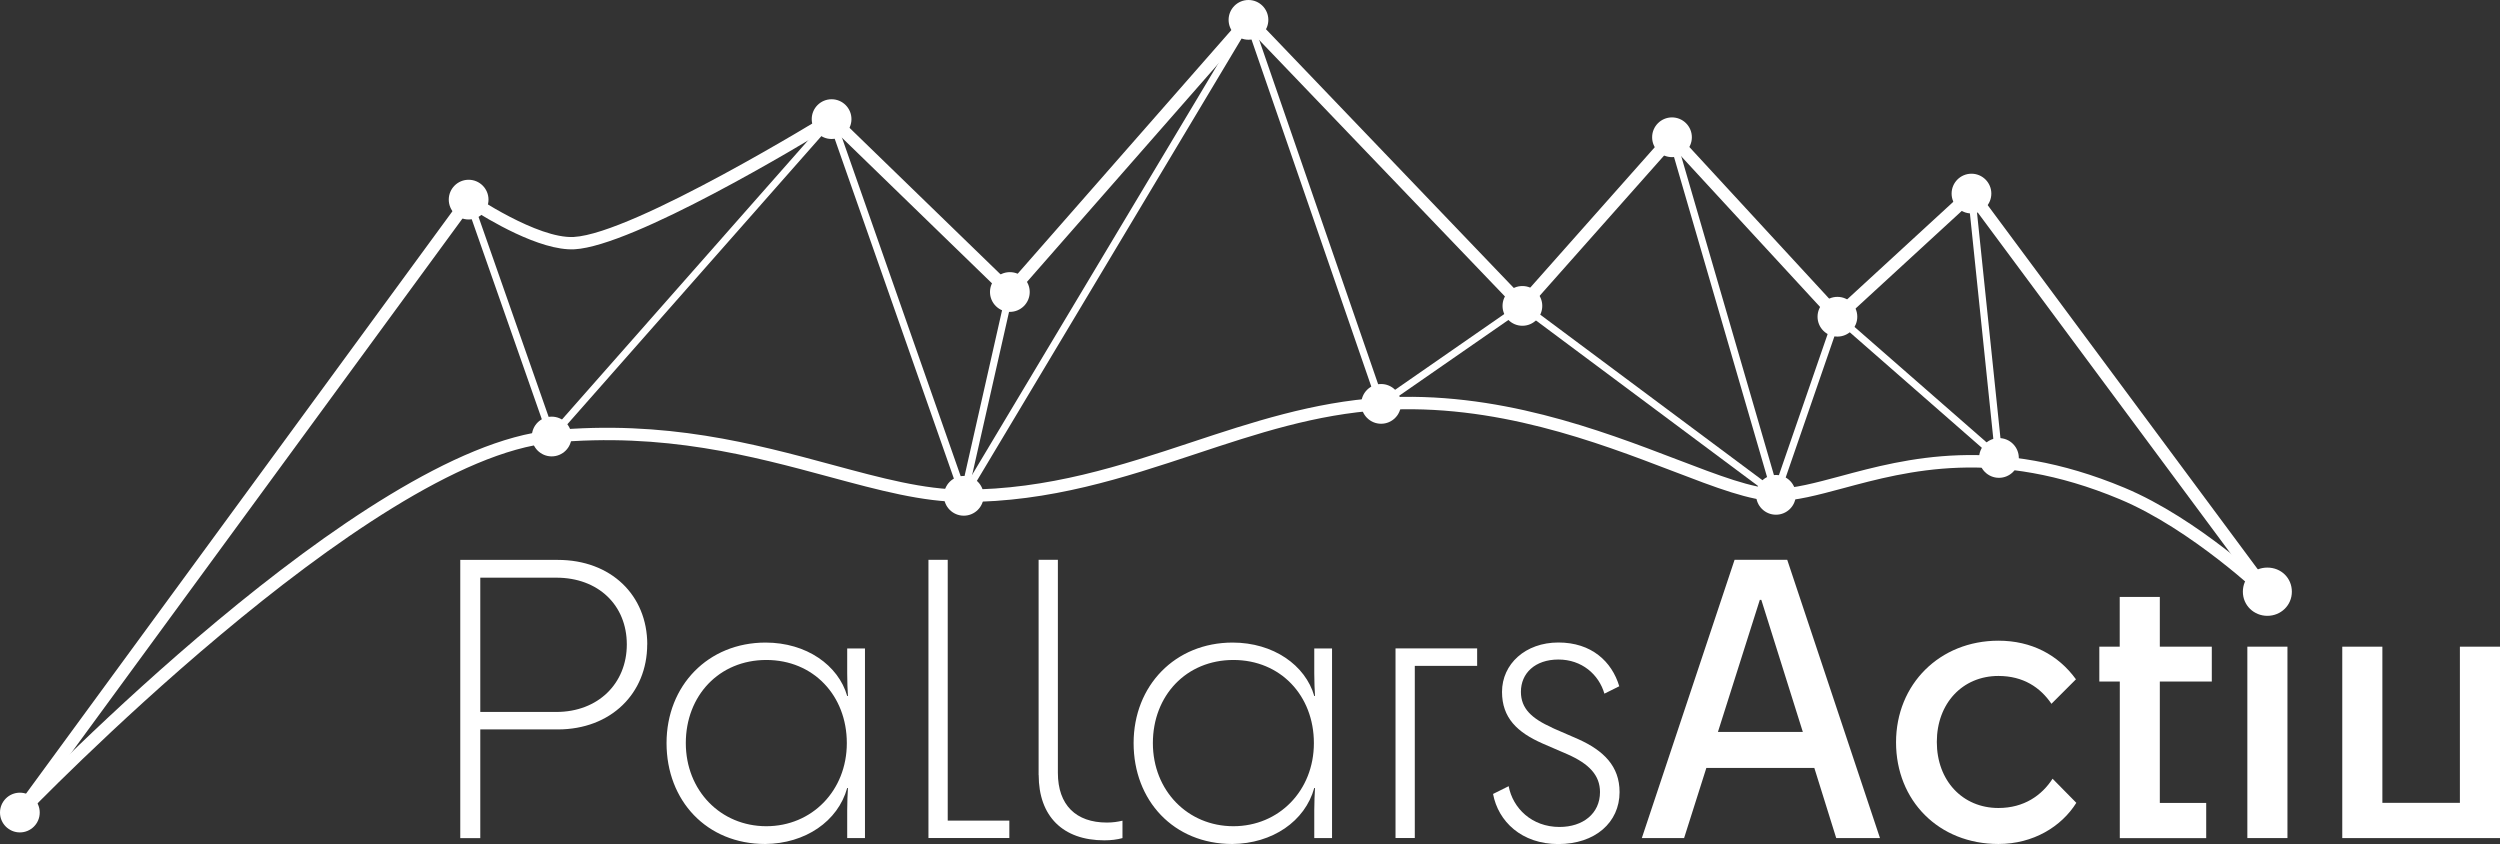
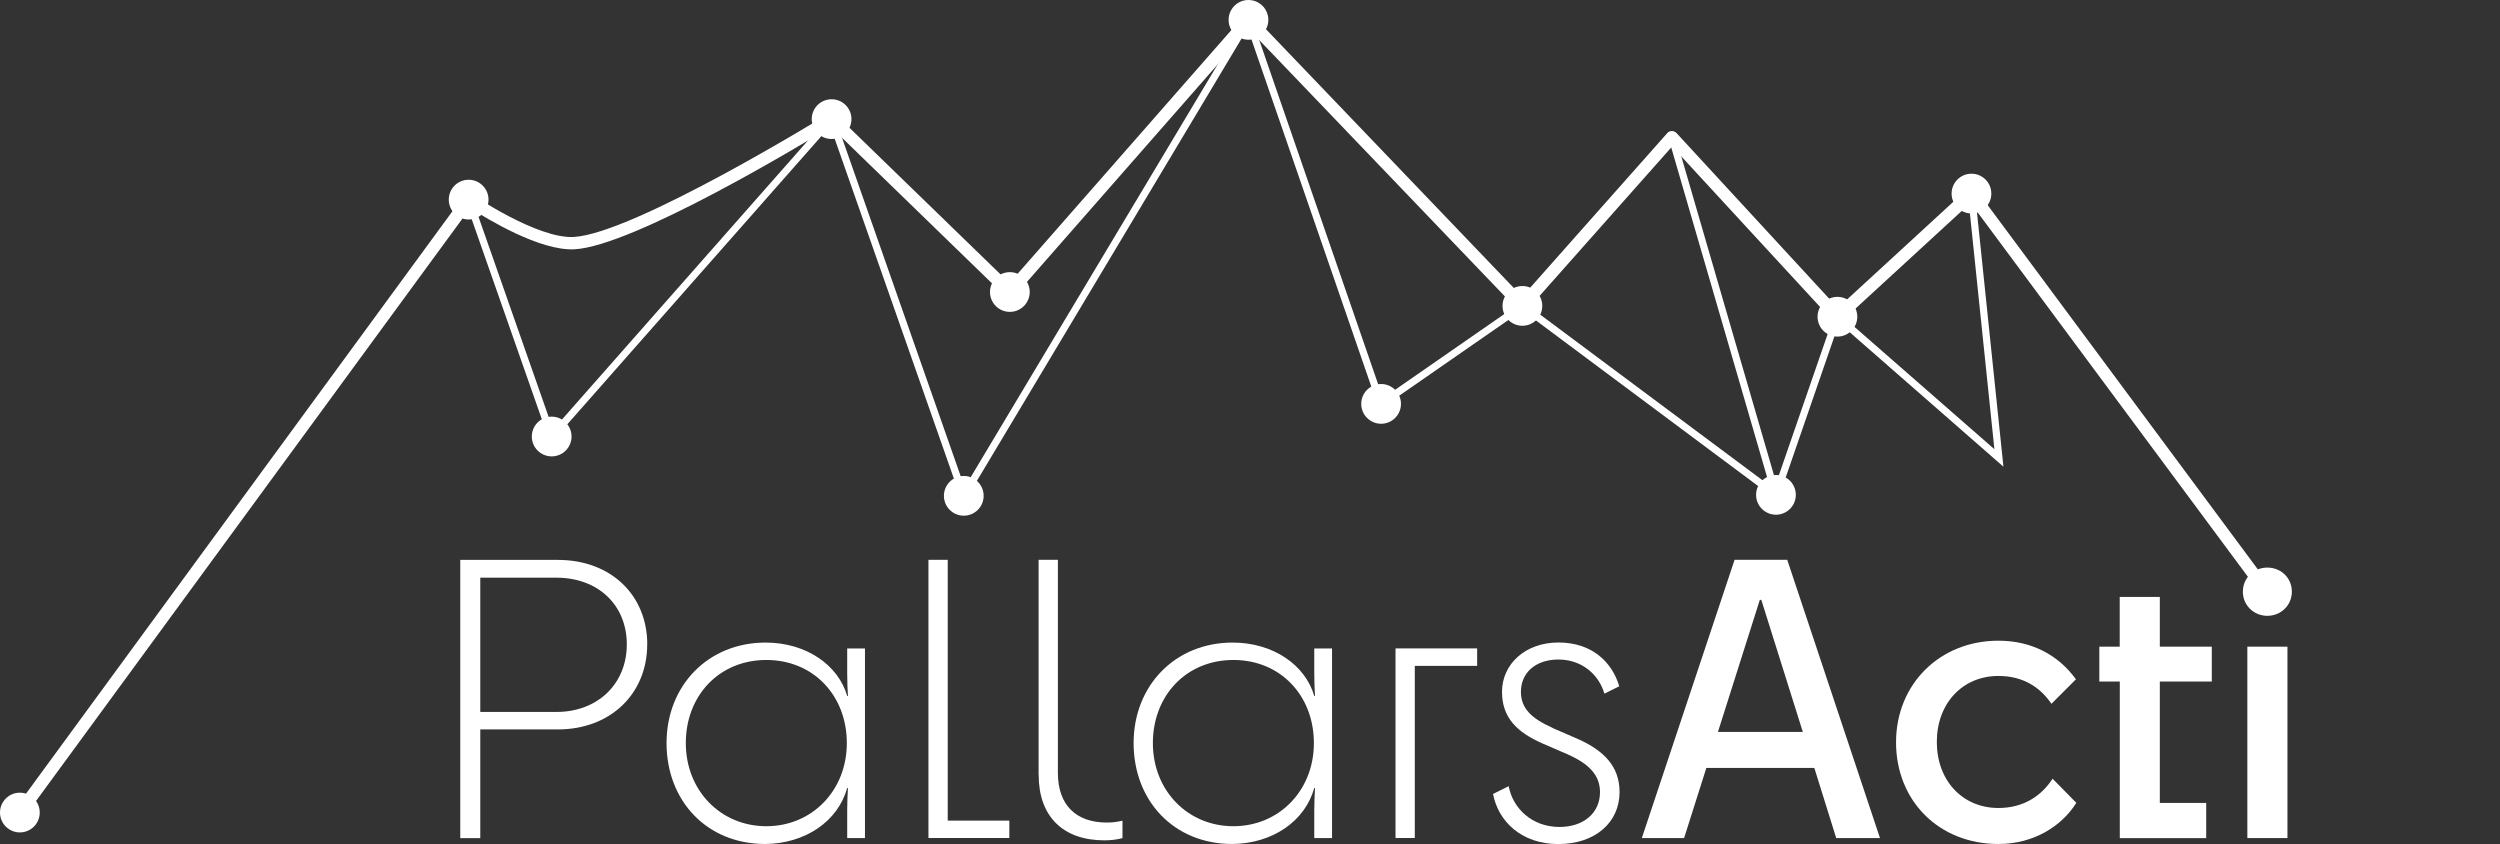
<svg xmlns="http://www.w3.org/2000/svg" id="Capa_1" viewBox="0 0 334.75 113.01">
  <rect x="0" y="0" width="334.75" height="113.01" fill="#333333" stroke="none" />
  <defs>
    <style>.cls-1{fill:#fff;}</style>
  </defs>
  <path class="cls-1" d="M2.66,109.63c-.17,0-.34-.05-.49-.16-.37-.27-.45-.79-.18-1.16L62.08,26.24c.26-.36,.77-.45,1.14-.19,.09,.06,8.76,5.95,13.61,5.68,8.03-.44,33.83-16.33,34.09-16.49,.32-.2,.74-.15,1.01,.11l23.24,22.55L166.55,2.12c.15-.17,.37-.28,.6-.28,.23-.02,.46,.09,.62,.25l36.05,37.64,19.43-21.91c.16-.18,.38-.28,.61-.28,.21,0,.46,.1,.62,.27l21.6,23.43,17.33-15.93c.17-.16,.4-.24,.64-.21,.23,.02,.45,.14,.59,.33l39.74,53.58c.27,.37,.2,.89-.17,1.16-.37,.27-.89,.2-1.16-.17l-39.19-52.84-17.26,15.86c-.34,.31-.86,.29-1.17-.05l-21.53-23.36-19.42,21.89c-.15,.17-.37,.27-.6,.28-.25,.01-.45-.09-.61-.25L167.2,3.89l-31.36,35.76c-.15,.17-.36,.27-.59,.28-.22,0-.45-.07-.61-.23l-23.4-22.71c-3.92,2.4-26.45,15.96-34.31,16.39-4.63,.25-11.75-4.09-13.97-5.53L3.33,109.29c-.16,.22-.41,.34-.67,.34Z" />
  <polygon class="cls-1" points="128.93 67.52 111.17 16.88 73.69 59.39 62.3 26.89 63.21 26.57 74.06 57.52 111.54 15.01 129.16 65.26 167.29 1.53 185.18 53.32 203.86 40.36 236.94 65.01 223.42 18.51 224.34 18.24 238.66 67.5 203.84 41.55 184.68 54.84 167.06 3.8 128.93 67.52" />
  <polygon class="cls-1" points="238.25 66.41 237.34 66.1 245.81 41.58 267.05 60.15 263.5 25.97 264.45 25.87 268.26 62.49 246.25 43.24 238.25 66.41" />
-   <rect class="cls-1" x="118.15" y="52.26" width="27.97" height=".96" transform="translate(51.53 169.99) rotate(-77.25)" />
-   <path class="cls-1" d="M2.66,109.63c-.21,0-.41-.08-.57-.23-.33-.32-.34-.84-.02-1.17,1.88-1.97,46.45-48.23,71.73-50.6,15.29-1.43,27.19,1.78,37.69,4.62,6.58,1.78,12.27,3.31,17.56,3.31,11.35,0,21.08-3.22,30.49-6.34,8.03-2.66,16.33-5.4,25.34-5.97,15.5-.97,29.44,4.36,39.61,8.25,5.73,2.19,10.26,3.93,13.31,3.93,2.41,0,5.27-.77,8.59-1.66,8.82-2.38,20.9-5.63,38.07,1.54,9.97,4.17,19.43,13.21,19.83,13.6,.33,.32,.34,.84,.02,1.17s-.84,.34-1.17,.02c-.1-.09-9.64-9.22-19.32-13.26-16.65-6.96-28.42-3.78-37-1.47-3.43,.92-6.39,1.72-9.02,1.72-3.35,0-8.01-1.78-13.9-4.04-10.03-3.84-23.76-9.09-38.92-8.14-8.8,.55-16.63,3.14-24.92,5.89-9.54,3.16-19.4,6.42-31.01,6.42h0c-5.51,0-11.3-1.56-18-3.37-10.36-2.8-22.11-5.97-37.1-4.57C49.28,61.59,3.72,108.89,3.26,109.37c-.16,.17-.38,.26-.6,.26Z" />
  <circle class="cls-1" cx="62.75" cy="26.73" r="2.66" />
  <circle class="cls-1" cx="73.87" cy="58.45" r="2.66" />
  <circle class="cls-1" cx="111.35" cy="15.95" r="2.66" />
  <circle class="cls-1" cx="129.05" cy="66.39" r="2.66" />
  <circle class="cls-1" cx="135.22" cy="39.1" r="2.66" />
  <circle class="cls-1" cx="167.17" cy="2.66" r="2.66" />
  <circle class="cls-1" cx="184.93" cy="54.08" r="2.66" />
  <circle class="cls-1" cx="203.85" cy="40.96" r="2.66" />
-   <circle class="cls-1" cx="223.88" cy="18.38" r="2.66" />
  <circle class="cls-1" cx="237.8" cy="66.26" r="2.66" />
  <circle class="cls-1" cx="246.03" cy="42.41" r="2.66" />
  <circle class="cls-1" cx="263.98" cy="25.92" r="2.66" />
-   <circle class="cls-1" cx="267.66" cy="61.32" r="2.66" />
  <g>
    <path class="cls-1" d="M86.66,86.29c0,6.56-4.87,11.38-11.97,11.38h-10.38v14.56h-2.68v-37.26h13.07c7.1,0,11.97,4.72,11.97,11.33Zm-2.73,0c0-5.27-3.83-8.94-9.44-8.94h-10.18v17.98h10.18c5.61,0,9.44-3.83,9.44-9.04Z" />
    <path class="cls-1" d="M102.51,86.04c5.47,0,9.74,3.03,10.93,7.15h.1c-.05-.89-.1-1.74-.1-3.03v-3.33h2.38v25.39h-2.38v-3.73c0-1.14,.05-2.04,.1-2.98h-.1c-1.24,4.47-5.61,7.45-10.98,7.5-7.85,0-13.21-5.81-13.21-13.51s5.56-13.46,13.26-13.46Zm10.88,13.46c0-6.36-4.47-11.13-10.78-11.13s-10.78,4.77-10.78,11.13,4.67,11.13,10.78,11.13,10.78-4.77,10.78-11.13Z" />
    <path class="cls-1" d="M124.32,74.96h2.58v34.92h8.25v2.33h-10.83v-37.26Z" />
    <path class="cls-1" d="M139.07,103.77v-28.81h2.58v28.52c0,4.32,2.43,6.66,6.56,6.66,.79,0,1.44-.1,2.09-.25v2.33c-.7,.2-1.54,.3-2.43,.3-5.56,0-8.79-3.23-8.79-8.74Z" />
    <path class="cls-1" d="M165.05,86.04c5.46,0,9.74,3.03,10.93,7.15h.1c-.05-.89-.1-1.74-.1-3.03v-3.33h2.38v25.39h-2.38v-3.73c0-1.14,.05-2.04,.1-2.98h-.1c-1.24,4.47-5.61,7.45-10.98,7.5-7.85,0-13.21-5.81-13.21-13.51s5.56-13.46,13.26-13.46Zm10.88,13.46c0-6.36-4.47-11.13-10.78-11.13s-10.78,4.77-10.78,11.13,4.67,11.13,10.78,11.13,10.78-4.77,10.78-11.13Z" />
    <path class="cls-1" d="M197.79,86.83v2.33h-8.35v23.05h-2.58v-25.39h10.93Z" />
    <path class="cls-1" d="M207.87,97.47l3.43,1.49c3.43,1.54,5.56,3.63,5.56,7.1,0,4.07-3.28,6.96-8.2,6.96s-8.05-3.03-8.74-6.71l2.09-1.04c.55,2.93,3.08,5.46,6.81,5.46,3.13,0,5.42-1.79,5.42-4.67,0-2.24-1.44-3.78-4.37-5.07l-3.33-1.44c-3.38-1.49-5.42-3.43-5.42-6.91,0-3.73,3.13-6.61,7.55-6.61s7.15,2.53,8.15,5.86l-1.99,.99c-.75-2.58-3.03-4.57-6.16-4.57s-5.02,1.84-5.02,4.32c0,2.24,1.44,3.58,4.22,4.82Z" />
    <path class="cls-1" d="M232.26,74.96h7.05l12.42,37.26h-5.86l-2.93-9.39h-14.46l-2.98,9.39h-5.66l12.42-37.26Zm-2.24,23.05h11.38l-5.56-17.69h-.2l-5.61,17.69Z" />
    <path class="cls-1" d="M274.69,94.24c-1.49-2.19-3.77-3.73-7.1-3.73-4.82,0-8.25,3.68-8.25,8.84s3.43,8.84,8.25,8.84c3.43,0,5.81-1.69,7.25-3.92l3.18,3.23c-1.99,3.18-5.76,5.51-10.43,5.51-8,0-13.71-5.81-13.71-13.61s5.86-13.61,13.71-13.61c4.42,0,8,1.89,10.38,5.17l-3.28,3.28Z" />
    <path class="cls-1" d="M283.83,91.26h-2.73v-4.67h2.73v-6.66h5.37v6.66h6.96v4.67h-6.96v16.25h6.21v4.72h-11.57v-20.96Z" />
    <path class="cls-1" d="M300.32,79.23c0-1.84,1.44-3.23,3.28-3.23s3.28,1.39,3.28,3.23-1.49,3.23-3.28,3.23-3.28-1.39-3.28-3.23Zm.6,32.99v-25.63h5.37v25.63h-5.37Z" />
-     <path class="cls-1" d="M313.63,112.22v-25.63h5.37v20.91h10.38v-20.91h5.37v25.63h-21.11Z" />
  </g>
  <circle class="cls-1" cx="2.66" cy="108.8" r="2.66" />
</svg>